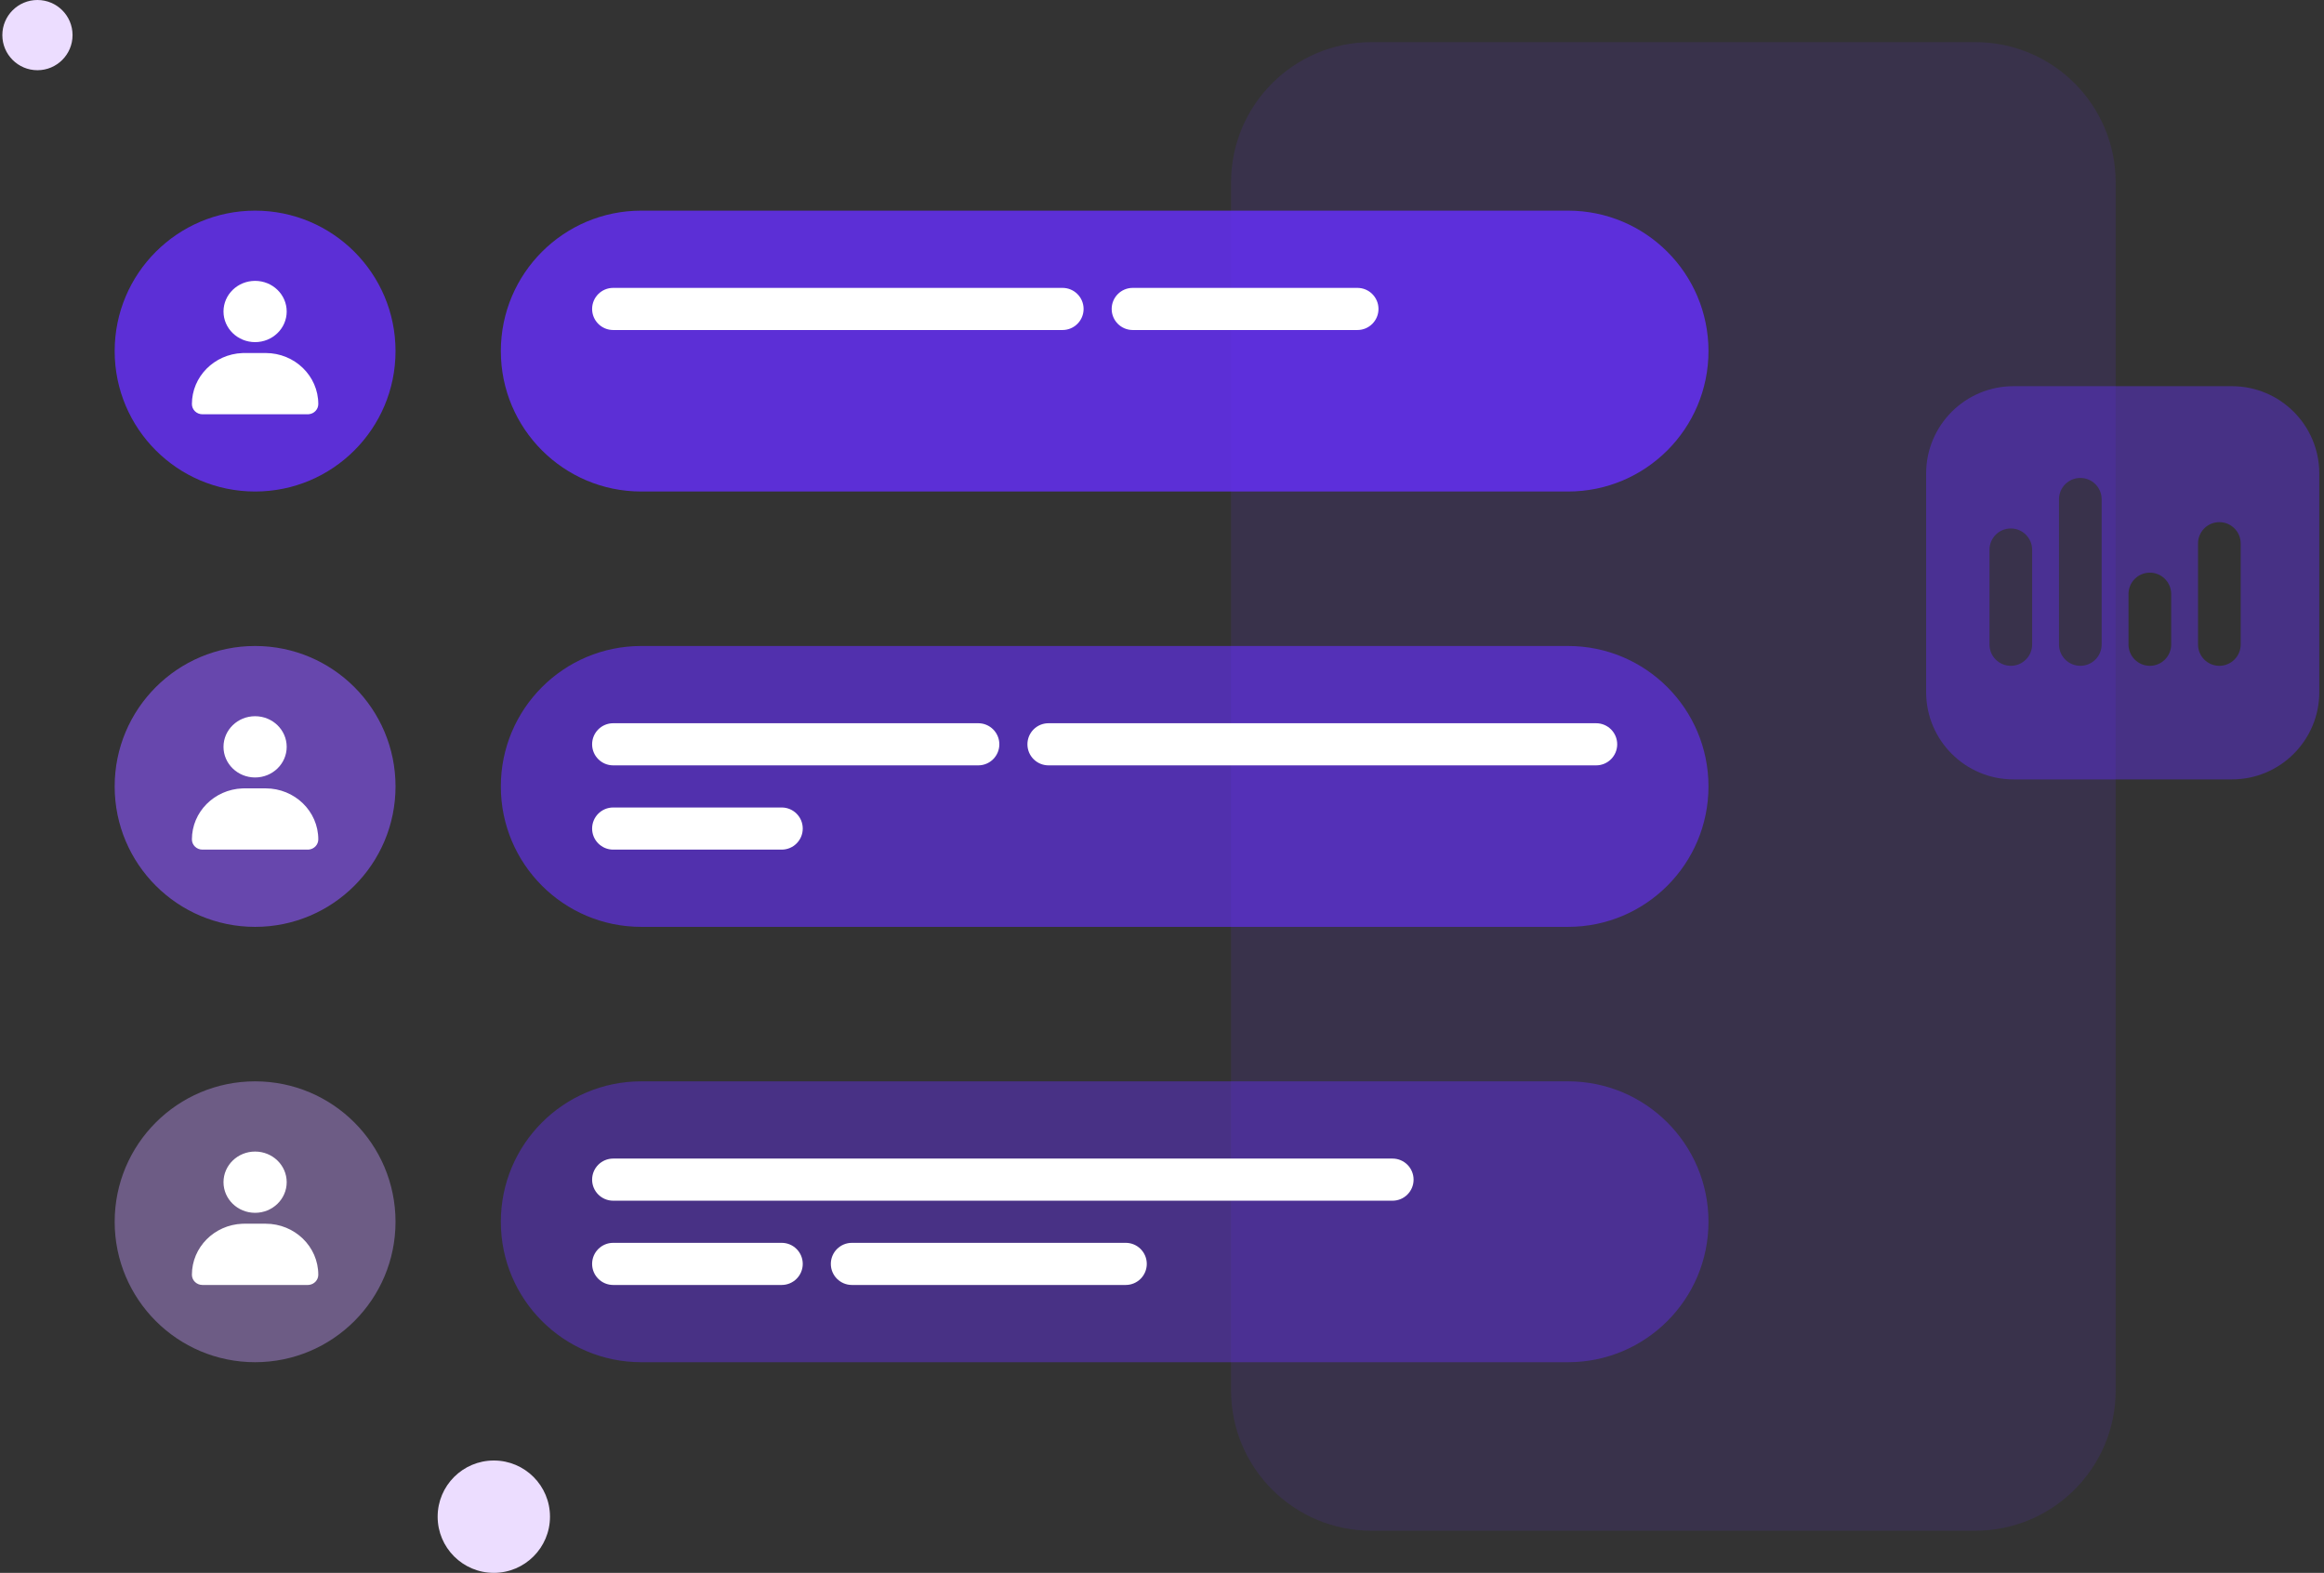
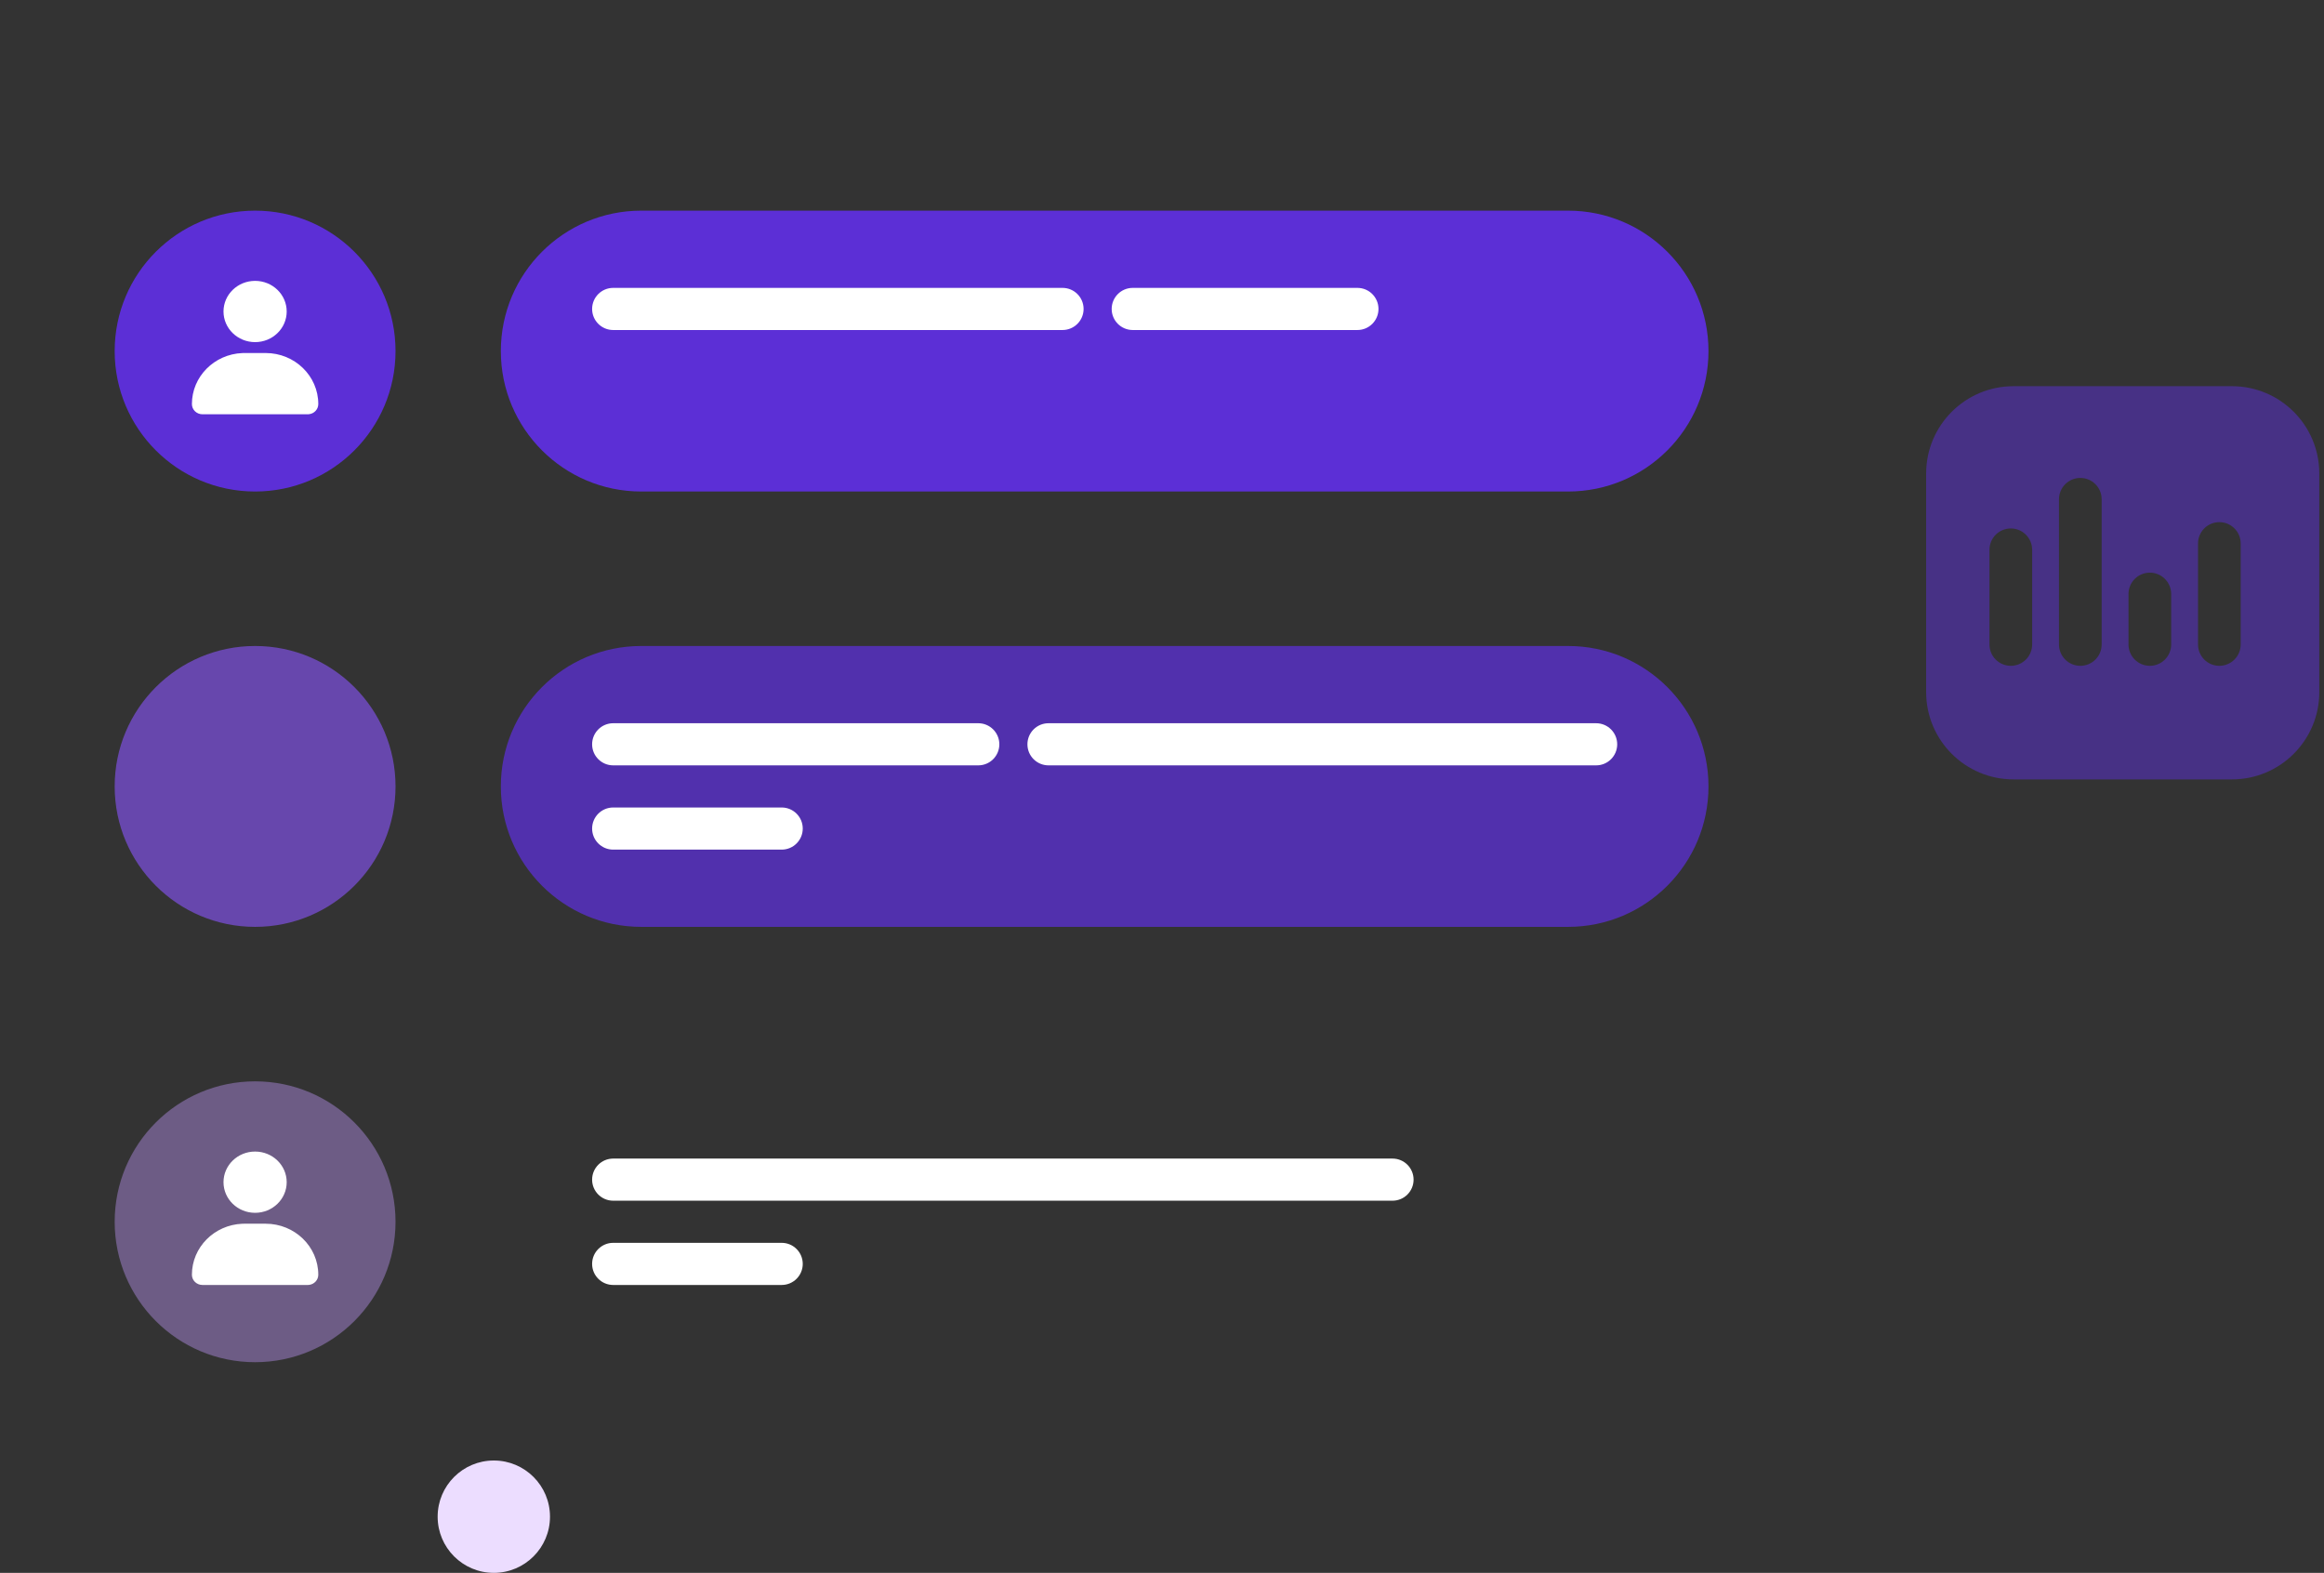
<svg xmlns="http://www.w3.org/2000/svg" width="331" height="224" viewBox="0 0 331 224" fill="none">
  <rect x="0" y="0" width="331" height="224" fill="#333333" stroke="none" />
  <g clip-path="url(#clip0_1759_10101)">
-     <path opacity="0.12" d="M175.333 26C175.333 14.954 184.288 6 195.333 6L281.333 6C292.379 6 301.333 14.954 301.333 26L301.333 198C301.333 209.046 292.379 218 281.333 218H195.333C184.288 218 175.333 209.046 175.333 198V26Z" fill="#662EFF" />
    <g opacity="0.8">
      <path d="M56.333 50C56.333 61.046 47.379 70 36.333 70C25.288 70 16.333 61.046 16.333 50C16.333 38.954 25.288 30 36.333 30C47.379 30 56.333 38.954 56.333 50Z" fill="#662EFF" />
      <path d="M71.333 50C71.333 38.954 80.288 30 91.333 30H223.333C234.379 30 243.333 38.954 243.333 50C243.333 61.046 234.379 70 223.333 70H91.333C80.288 70 71.333 61.046 71.333 50Z" fill="#662EFF" />
    </g>
    <g opacity="0.6">
      <path d="M56.333 112C56.333 123.046 47.379 132 36.333 132C25.288 132 16.333 123.046 16.333 112C16.333 100.954 25.288 92 36.333 92C47.379 92 56.333 100.954 56.333 112Z" fill="#8B55FF" />
      <path d="M71.333 112C71.333 100.954 80.288 92 91.333 92H223.333C234.379 92 243.333 100.954 243.333 112C243.333 123.046 234.379 132 223.333 132H91.333C80.288 132 71.333 123.046 71.333 112Z" fill="#662EFF" />
    </g>
    <g opacity="0.4">
      <path d="M56.333 174C56.333 185.046 47.379 194 36.333 194C25.288 194 16.333 185.046 16.333 174C16.333 162.954 25.288 154 36.333 154C47.379 154 56.333 162.954 56.333 174Z" fill="#C299FF" />
-       <path d="M71.333 174C71.333 162.954 80.288 154 91.333 154H223.333C234.379 154 243.333 162.954 243.333 174C243.333 185.046 234.379 194 223.333 194H91.333C80.288 194 71.333 185.046 71.333 174Z" fill="#662EFF" />
    </g>
-     <path fill-rule="evenodd" clip-rule="evenodd" d="M34.833 112.276H37.833C41.975 112.276 45.333 115.531 45.333 119.546C45.333 120.292 44.754 120.906 44.008 120.99L43.833 121H28.833C28.005 121 27.333 120.349 27.333 119.546C27.333 115.636 30.517 112.447 34.508 112.282L34.833 112.276ZM36.333 102C38.819 102 40.833 103.953 40.833 106.362C40.833 108.771 38.819 110.724 36.333 110.724C33.848 110.724 31.833 108.771 31.833 106.362C31.833 103.953 33.848 102 36.333 102Z" fill="white" />
    <path fill-rule="evenodd" clip-rule="evenodd" d="M34.833 50.276H37.833C41.975 50.276 45.333 53.531 45.333 57.546C45.333 58.292 44.754 58.906 44.008 58.99L43.833 59H28.833C28.005 59 27.333 58.349 27.333 57.546C27.333 53.636 30.517 50.447 34.508 50.282L34.833 50.276ZM36.333 40C38.819 40 40.833 41.953 40.833 44.362C40.833 46.771 38.819 48.724 36.333 48.724C33.848 48.724 31.833 46.771 31.833 44.362C31.833 41.953 33.848 40 36.333 40Z" fill="white" />
    <path fill-rule="evenodd" clip-rule="evenodd" d="M34.833 174.276H37.833C41.975 174.276 45.333 177.531 45.333 181.546C45.333 182.292 44.754 182.906 44.008 182.99L43.833 183H28.833C28.005 183 27.333 182.349 27.333 181.546C27.333 177.636 30.517 174.447 34.508 174.282L34.833 174.276ZM36.333 164C38.819 164 40.833 165.953 40.833 168.362C40.833 170.771 38.819 172.725 36.333 172.725C33.848 172.725 31.833 170.771 31.833 168.362C31.833 165.953 33.848 164 36.333 164Z" fill="white" />
    <path fill-rule="evenodd" clip-rule="evenodd" d="M84.333 44C84.333 42.343 85.677 41 87.333 41H151.333C152.99 41 154.333 42.343 154.333 44C154.333 45.657 152.99 47 151.333 47H87.333C85.677 47 84.333 45.657 84.333 44Z" fill="white" />
    <path fill-rule="evenodd" clip-rule="evenodd" d="M84.333 106C84.333 104.343 85.677 103 87.333 103H139.333C140.99 103 142.333 104.343 142.333 106C142.333 107.657 140.99 109 139.333 109H87.333C85.677 109 84.333 107.657 84.333 106Z" fill="white" />
    <path fill-rule="evenodd" clip-rule="evenodd" d="M84.333 168C84.333 166.343 85.677 165 87.333 165H198.333C199.99 165 201.333 166.343 201.333 168C201.333 169.657 199.99 171 198.333 171H87.333C85.677 171 84.333 169.657 84.333 168Z" fill="white" />
    <path fill-rule="evenodd" clip-rule="evenodd" d="M158.333 44C158.333 42.343 159.676 41 161.333 41H193.333C194.99 41 196.333 42.343 196.333 44C196.333 45.657 194.99 47 193.333 47H161.333C159.676 47 158.333 45.657 158.333 44Z" fill="white" />
    <path fill-rule="evenodd" clip-rule="evenodd" d="M146.333 106C146.333 104.343 147.676 103 149.333 103L227.333 103C228.99 103 230.333 104.343 230.333 106C230.333 107.657 228.99 109 227.333 109L149.333 109C147.676 109 146.333 107.657 146.333 106Z" fill="white" />
    <path fill-rule="evenodd" clip-rule="evenodd" d="M84.333 118C84.333 116.343 85.677 115 87.333 115H111.333C112.99 115 114.333 116.343 114.333 118C114.333 119.657 112.99 121 111.333 121H87.333C85.677 121 84.333 119.657 84.333 118Z" fill="white" />
    <path fill-rule="evenodd" clip-rule="evenodd" d="M84.333 180C84.333 178.343 85.677 177 87.333 177H111.333C112.99 177 114.333 178.343 114.333 180C114.333 181.657 112.99 183 111.333 183H87.333C85.677 183 84.333 181.657 84.333 180Z" fill="white" />
-     <path fill-rule="evenodd" clip-rule="evenodd" d="M118.333 180C118.333 178.343 119.676 177 121.333 177H160.333C161.99 177 163.333 178.343 163.333 180C163.333 181.657 161.99 183 160.333 183H121.333C119.676 183 118.333 181.657 118.333 180Z" fill="white" />
    <path d="M78.333 216C78.333 220.418 74.751 224 70.333 224C65.915 224 62.333 220.418 62.333 216C62.333 211.582 65.915 208 70.333 208C74.751 208 78.333 211.582 78.333 216Z" fill="#ECDDFF" />
-     <path d="M10.333 5C10.333 7.761 8.095 10 5.333 10C2.572 10 0.333 7.761 0.333 5C0.333 2.239 2.572 0 5.333 0C8.095 0 10.333 2.239 10.333 5Z" fill="#ECDDFF" />
    <path opacity="0.4" fill-rule="evenodd" clip-rule="evenodd" d="M286.778 55C279.905 55 274.333 60.572 274.333 67.444V98.556C274.333 105.428 279.905 111 286.778 111H317.889C324.762 111 330.333 105.428 330.333 98.556V67.444C330.333 60.572 324.762 55 317.889 55H286.778ZM293.256 91.787C293.256 93.463 294.616 94.822 296.294 94.822C297.972 94.822 299.332 93.463 299.332 91.787V71.102C299.332 69.426 297.972 68.067 296.294 68.067C294.616 68.067 293.256 69.426 293.256 71.102V91.787ZM283.355 91.787C283.355 93.463 284.715 94.822 286.393 94.822C288.071 94.822 289.431 93.463 289.431 91.787V78.297C289.431 76.621 288.071 75.261 286.393 75.261C284.715 75.261 283.355 76.621 283.355 78.297V91.787ZM316.095 94.822C314.418 94.822 313.058 93.463 313.058 91.787V77.397C313.058 75.721 314.418 74.362 316.095 74.362C317.773 74.362 319.133 75.721 319.133 77.397V91.787C319.133 93.463 317.773 94.822 316.095 94.822ZM303.157 91.787C303.157 93.463 304.517 94.822 306.195 94.822C307.872 94.822 309.232 93.463 309.232 91.787V84.592C309.232 82.916 307.872 81.557 306.195 81.557C304.517 81.557 303.157 82.916 303.157 84.592V91.787Z" fill="#662EFF" />
  </g>
  <defs>
    <clipPath id="clip0_1759_10101">
      <rect width="330" height="224" fill="white" transform="translate(0.333)" />
    </clipPath>
  </defs>
</svg>